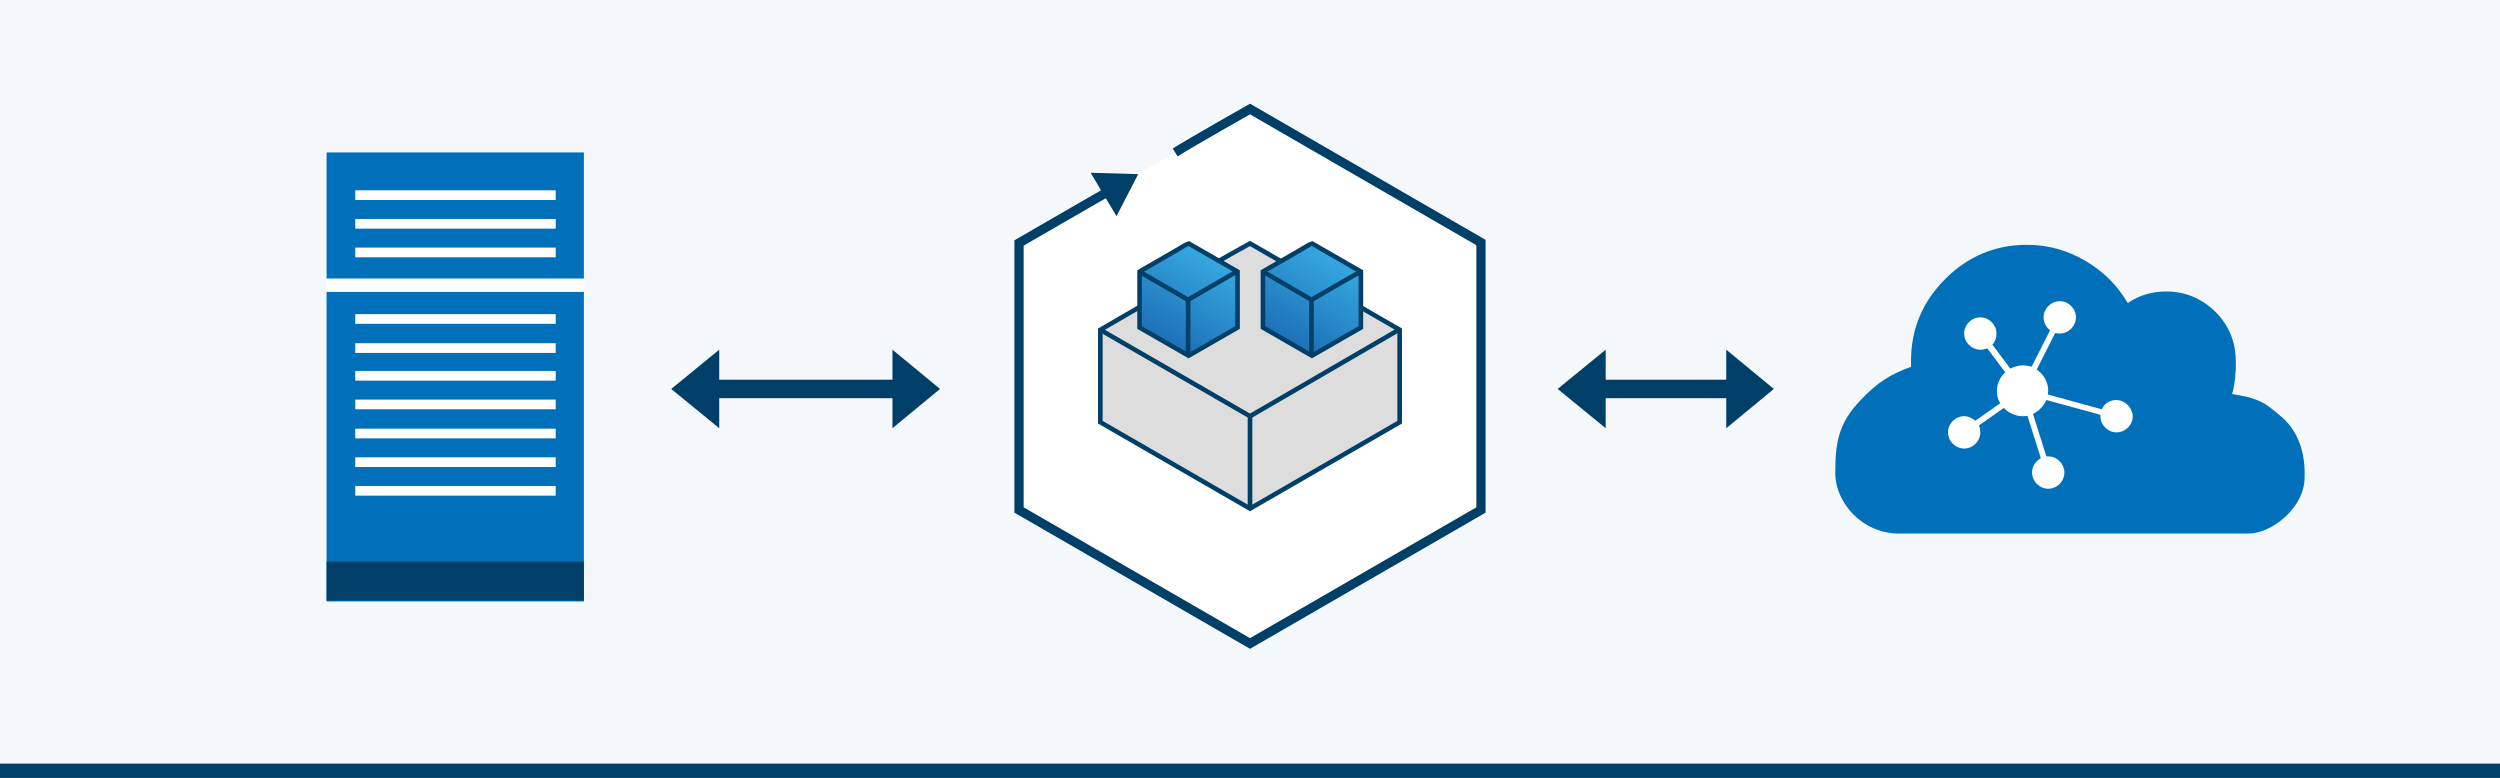
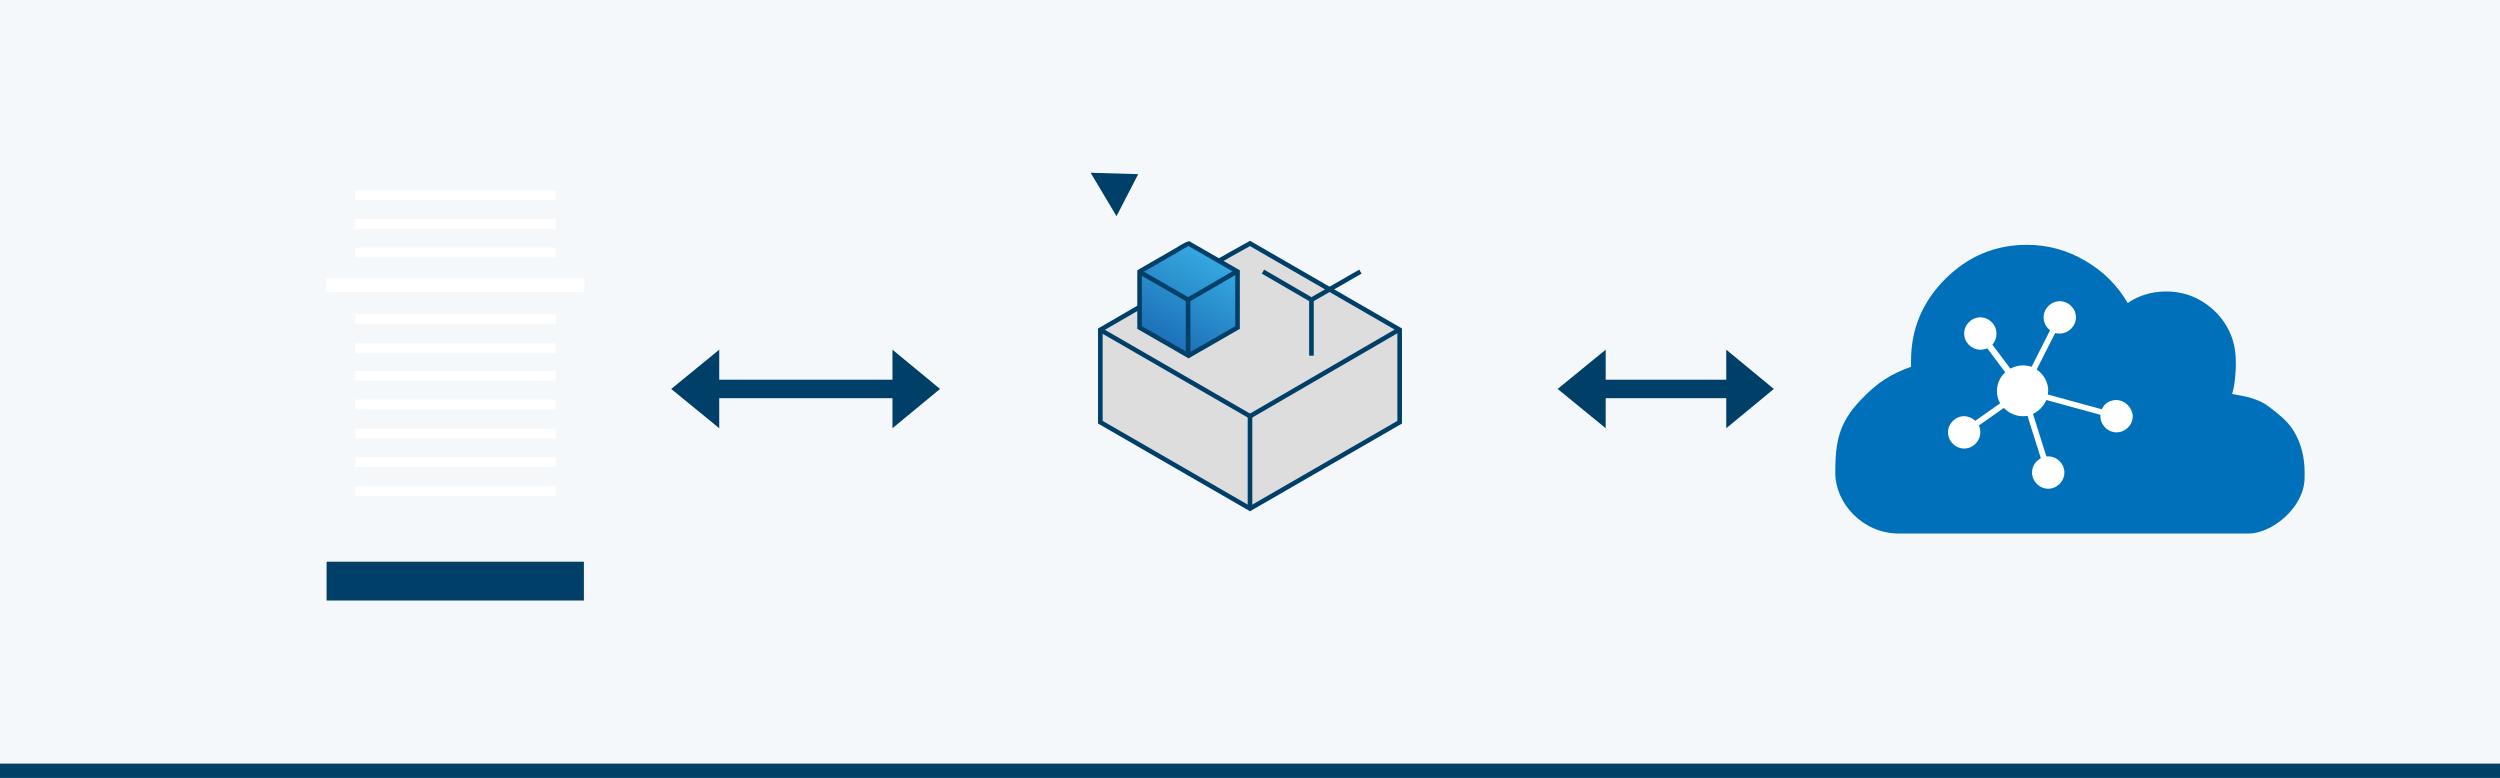
<svg xmlns="http://www.w3.org/2000/svg" version="1.1" id="Ebene_1" x="0px" y="0px" viewBox="0 0 541.2 168.4" style="enable-background:new 0 0 541.2 168.4;" xml:space="preserve">
  <style type="text/css">
	.st0{fill:#F4F8FB;}
	.st1{fill:#004068;}
	.st2{fill:#0070BA;}
	.st3{fill:#FFFFFF;}
	.st4{fill-rule:evenodd;clip-rule:evenodd;fill:#0070BA;}
	.st5{fill-rule:evenodd;clip-rule:evenodd;fill:#FFFFFF;}
	.st6{fill-rule:evenodd;clip-rule:evenodd;fill:#004068;}
	.st7{fill:#FFFFFF;stroke:#004068;stroke-width:2;stroke-miterlimit:10;}
	.st8{fill:#DDDDDD;stroke:#004068;stroke-miterlimit:10;}
	.st9{fill:none;stroke:#004068;stroke-miterlimit:10;}
	.st10{fill:url(#SVGID_1_);stroke:#004068;stroke-miterlimit:10;}
	.st11{fill:url(#SVGID_00000082331562874389692370000007002424774483334561_);stroke:#004068;stroke-miterlimit:10;}
	.st12{fill:none;stroke:#004068;stroke-width:4;stroke-miterlimit:10;}
</style>
  <rect y="0" class="st0" width="541.2" height="168.4" />
  <rect y="165.3" class="st1" width="541.2" height="3.1" />
  <g id="Ebene_1_1_">
</g>
  <g>
    <g>
      <path class="st2" d="M483.2,85.3c3,0.5,5.8,1,8.2,2.9c2.4,1.9,4.3,3.3,5.7,6.1c1.4,2.8,1.9,5.6,1.8,9.2c-0.1,6.5-7.2,12-12.1,12    c-19.8,0-55.3,0-75.7,0c-8,0-13.8-6.7-13.8-13.1c0-6.6,0.7-10.8,5.5-15.8c3.7-3.9,6.5-5.6,10.9-7.2c0-0.5,0-0.9,0-1.3    c0-6.9,2.5-12.8,7.4-17.7s10.8-7.4,17.7-7.4c4.6,0,8.8,1.2,12.7,3.5c3.9,2.3,6.9,5.3,9.1,9.1c2.5-1.7,5.3-2.5,8.3-2.5    c4.2,0,7.7,1.5,10.7,4.4c2.9,2.9,4.4,6.5,4.4,10.7C484.1,80,483.8,83.5,483.2,85.3z" />
    </g>
    <g id="Centralized_1_">
      <path class="st3" d="M458.1,86.6c-1.4,0-2.6,0.8-3.1,2l-11.7-3.2c0-0.3,0.1-0.5,0.1-0.8c0-1.9-1-3.6-2.5-4.6l4-7.9    c0.3,0.1,0.6,0.1,1,0.1c1.9,0,3.5-1.6,3.5-3.5s-1.6-3.5-3.5-3.5s-3.5,1.6-3.5,3.5c0,1.1,0.5,2.1,1.4,2.8l-4,7.9    c-0.6-0.2-1.2-0.3-1.9-0.3c-1,0-1.9,0.3-2.7,0.7l-3.9-5.2c0.6-0.6,0.9-1.5,0.9-2.4c0-1.9-1.6-3.5-3.5-3.5s-3.5,1.6-3.5,3.5    s1.6,3.5,3.5,3.5c0.5,0,1.1-0.1,1.5-0.3l3.9,5.2c-1.1,1-1.8,2.4-1.8,4c0,1,0.2,1.9,0.7,2.7l-5.4,3.8c-0.6-0.6-1.5-1-2.4-1    c-1.9,0-3.5,1.6-3.5,3.5s1.6,3.5,3.5,3.5s3.5-1.6,3.5-3.5c0-0.5-0.1-1-0.3-1.5l5.4-3.8c1,1.1,2.5,1.8,4.1,1.8c0.3,0,0.7,0,1-0.1    l2.9,9.2c-1.1,0.6-1.9,1.7-1.9,3.1c0,1.9,1.6,3.5,3.5,3.5s3.5-1.6,3.5-3.5s-1.6-3.5-3.5-3.5c-0.1,0-0.3,0-0.4,0l-2.9-9.2    c1.3-0.6,2.3-1.7,2.9-3l11.7,3.2c0,0.1,0,0.2,0,0.3c0,1.9,1.6,3.5,3.5,3.5s3.5-1.6,3.5-3.5C461.6,88.2,460,86.6,458.1,86.6z" />
    </g>
  </g>
  <g>
-     <rect x="70.7" y="33" class="st4" width="55.7" height="97.2" />
    <rect x="76.9" y="68" class="st5" width="43.4" height="2.1" />
    <rect x="76.9" y="74.3" class="st5" width="43.4" height="2.1" />
    <rect x="76.9" y="80.3" class="st5" width="43.4" height="2.1" />
    <rect x="76.9" y="86.5" class="st5" width="43.4" height="2.1" />
    <rect x="76.9" y="92.8" class="st5" width="43.4" height="2.1" />
    <rect x="76.9" y="99" class="st5" width="43.4" height="2.1" />
    <rect x="76.9" y="105.2" class="st5" width="43.4" height="2.1" />
    <rect x="76.9" y="53.6" class="st5" width="43.4" height="2.1" />
    <rect x="76.9" y="47.4" class="st5" width="43.4" height="2.1" />
    <rect x="76.9" y="41.2" class="st5" width="43.4" height="2.1" />
    <rect x="70.7" y="121.6" class="st6" width="55.7" height="8.4" />
    <path class="st3" d="M126.3,63.2H70.7c-0.2,0-0.2-2.9,0-2.9h55.7C126.6,60.4,126.6,63.2,126.3,63.2z" />
  </g>
  <g>
    <g id="Ebene_1_00000023975727319675888390000009833083513081733020_">
-       <path class="st7" d="M240,41.4c-4.9,2.8-19.4,11.2-19.4,11.2v57.8l50,28.9l50-28.9V52.5l-50-28.9c0,0-12.2,6.9-16.2,9.4" />
      <polygon class="st1" points="236.1,37.4 241.7,46.8 246.4,37.7   " />
    </g>
    <g>
      <g id="Ebene_1_2_">
        <path class="st8" d="M260,58.8c-3.2,1.8-21.8,12.6-21.8,12.6v20l32.4,18.7L303,91.4v-20l-32.4-18.7     C270.6,52.7,262.6,57.1,260,58.8" />
      </g>
      <line class="st9" x1="238.2" y1="71.4" x2="270.6" y2="90.1" />
      <line class="st9" x1="302.8" y1="71.4" x2="270.6" y2="90.1" />
      <line class="st9" x1="270.6" y1="110.1" x2="270.6" y2="90.1" />
    </g>
    <g>
      <g id="Ebene_1_3_">
        <linearGradient id="SVGID_1_" gradientUnits="userSpaceOnUse" x1="252.004" y1="-640.164" x2="262.491" y2="-622.001" gradientTransform="matrix(1 0 0 -1 0 -566.142)">
          <stop offset="0" style="stop-color:#1D70B7" />
          <stop offset="1" style="stop-color:#35A8E0" />
        </linearGradient>
        <path class="st10" d="M253.8,54.7c-1.1,0.6-7.1,4.1-7.1,4.1v12.1l10.6,6.1l10.6-6.1V58.8l-10.6-6.1     C257.2,52.7,254.6,54.2,253.8,54.7" />
      </g>
      <line class="st9" x1="246.6" y1="58.8" x2="257.2" y2="64.9" />
      <line class="st9" x1="267.7" y1="58.8" x2="257.2" y2="64.9" />
      <line class="st9" x1="257.2" y1="77" x2="257.2" y2="64.9" />
    </g>
    <g>
      <g id="Ebene_1_4_">
        <linearGradient id="SVGID_00000176007239505398517220000005339362371349681592_" gradientUnits="userSpaceOnUse" x1="278.709" y1="-640.155" x2="289.196" y2="-621.992" gradientTransform="matrix(1 0 0 -1 0 -566.142)">
          <stop offset="0" style="stop-color:#1D70B7" />
          <stop offset="1" style="stop-color:#35A8E0" />
        </linearGradient>
-         <path style="fill:url(#SVGID_00000176007239505398517220000005339362371349681592_);stroke:#004068;stroke-miterlimit:10;" d="     M280.5,54.7c-1.1,0.6-7.1,4.1-7.1,4.1v12.1L284,77l10.6-6.1V58.8L284,52.7C283.9,52.7,281.3,54.2,280.5,54.7" />
      </g>
      <line class="st9" x1="273.4" y1="58.8" x2="283.9" y2="64.9" />
      <line class="st9" x1="294.5" y1="58.8" x2="283.9" y2="64.9" />
      <line class="st9" x1="283.9" y1="77" x2="283.9" y2="64.9" />
    </g>
  </g>
  <g>
    <g>
      <line class="st12" x1="153.9" y1="84.2" x2="194.9" y2="84.2" />
      <g>
        <polygon class="st1" points="155.7,92.7 145.3,84.2 155.7,75.7    " />
      </g>
      <g>
        <polygon class="st1" points="193.2,92.7 203.5,84.2 193.2,75.7    " />
      </g>
    </g>
  </g>
  <g>
    <g>
      <line class="st12" x1="345.8" y1="84.2" x2="375.4" y2="84.2" />
      <g>
        <polygon class="st1" points="347.6,92.7 337.2,84.2 347.6,75.7    " />
      </g>
      <g>
        <polygon class="st1" points="373.7,92.7 384,84.2 373.7,75.7    " />
      </g>
    </g>
  </g>
</svg>